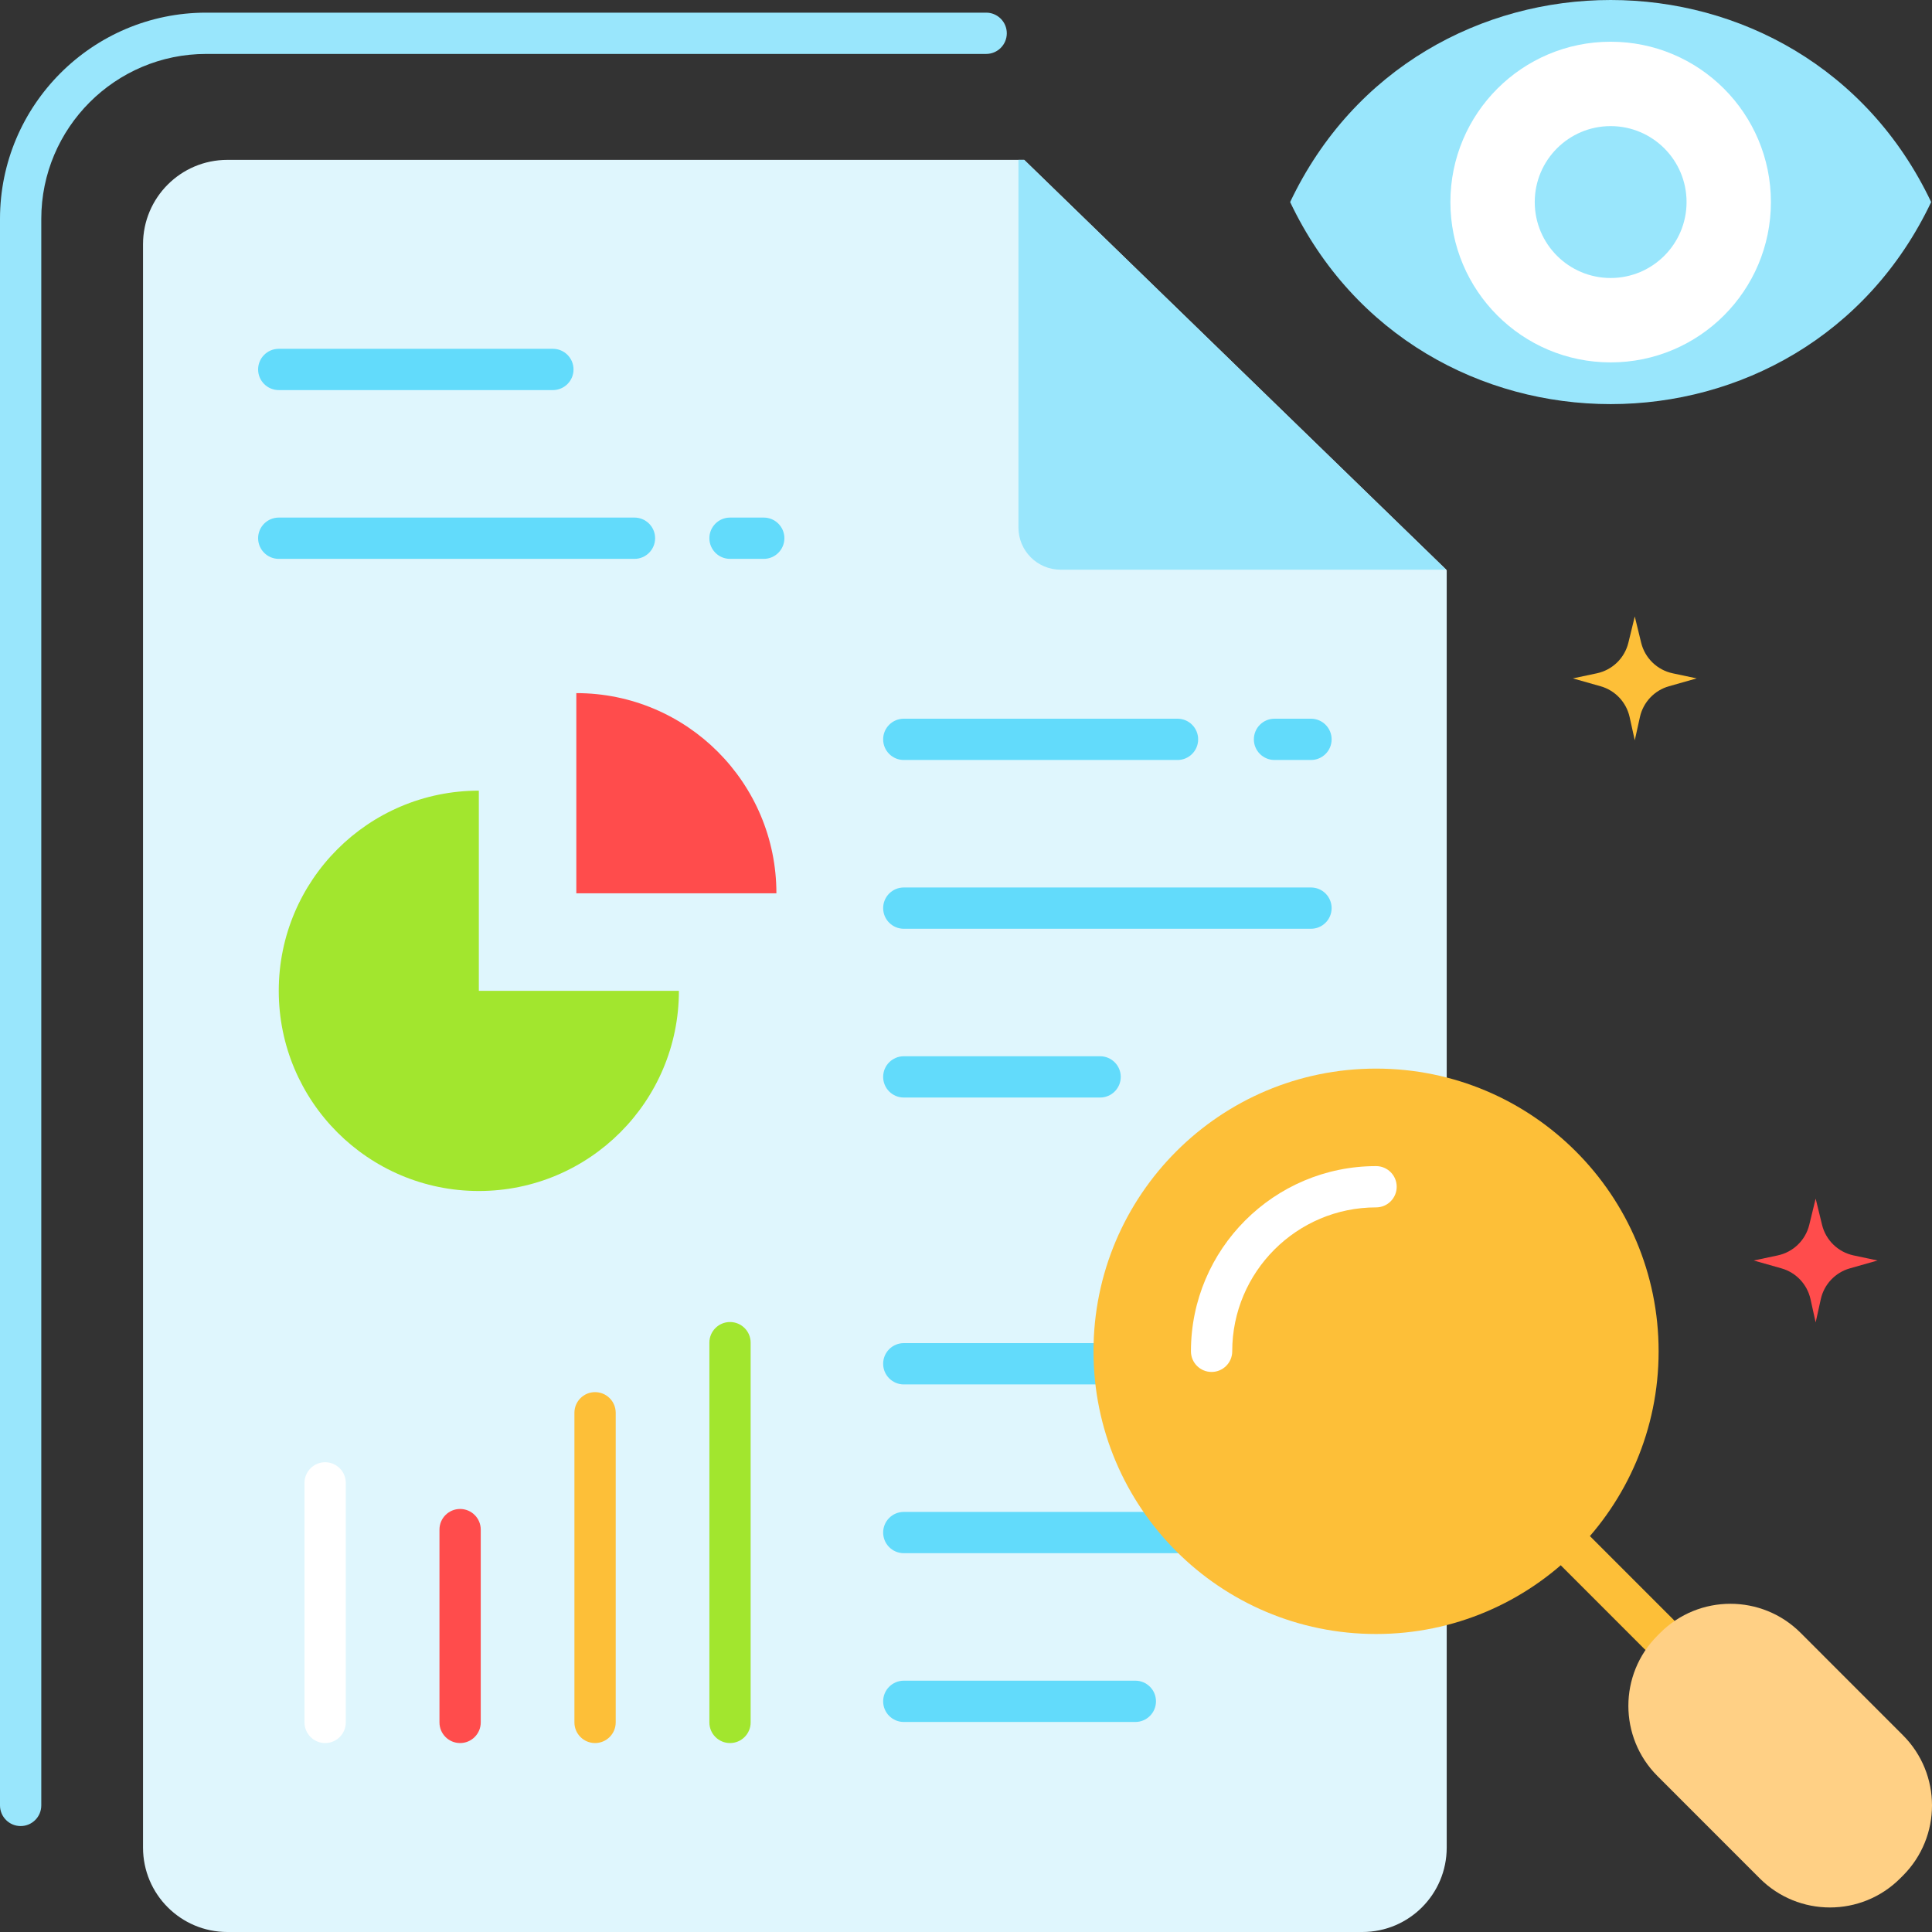
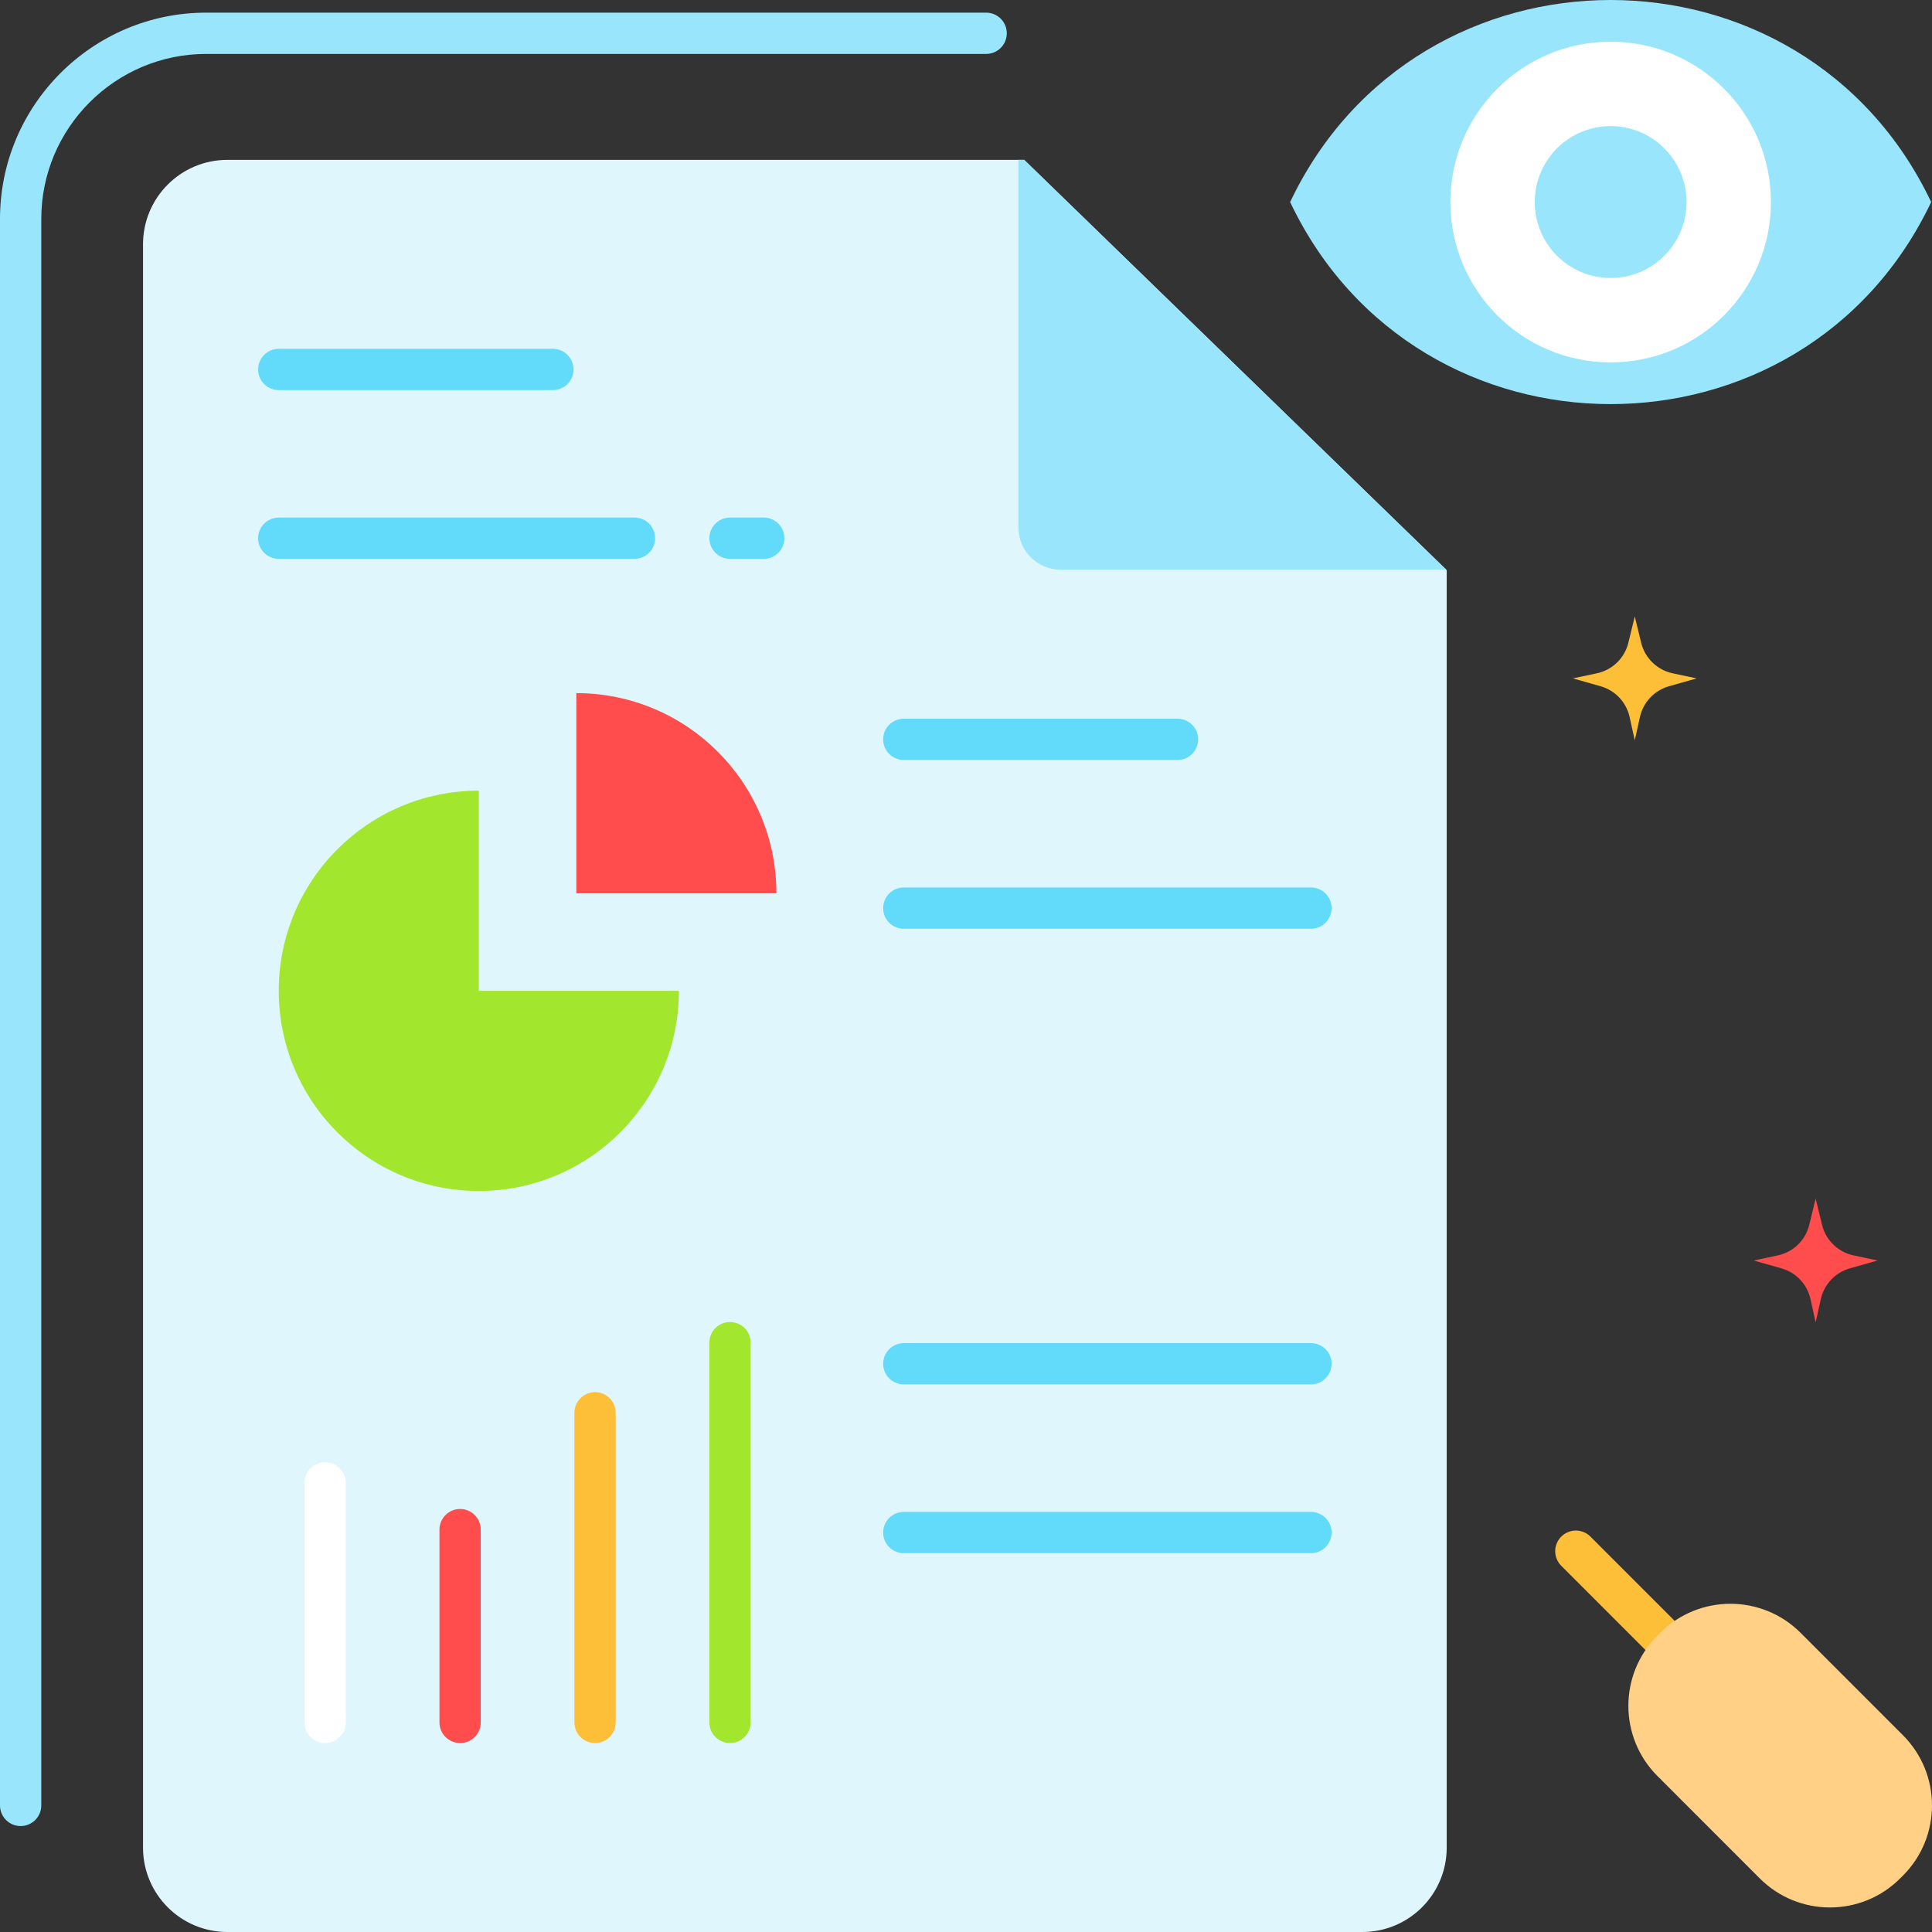
<svg xmlns="http://www.w3.org/2000/svg" width="512" height="512" viewBox="0 0 512 512" fill="none">
  <rect x="0" y="0" width="512" height="512" fill="#333333" stroke="none" />
  <path d="M5.47 483.925C2.45 483.925 0 481.475 0 478.455V58.021C0 27.875 24.514 3.352 54.646 3.352H261.341C264.362 3.352 266.811 5.801 266.811 8.822C266.811 11.842 264.362 14.292 261.341 14.292H54.646C30.546 14.292 10.94 33.909 10.94 58.021V478.455C10.94 481.476 8.491 483.925 5.47 483.925Z" fill="#99E6FC" />
  <path d="M361.041 512.001H60.257C47.912 512.001 37.904 501.989 37.904 489.638V64.731C37.904 52.38 47.912 42.367 60.257 42.367H271.422L383.393 151.097V489.638C383.394 501.989 373.386 512.001 361.041 512.001Z" fill="#DFF6FD" />
  <path d="M269.898 42.367V139.793C269.898 145.968 274.902 150.975 281.075 150.975H383.267L271.422 42.367H269.898Z" fill="#99E6FC" />
  <path d="M157.698 461.928C154.677 461.928 152.228 459.478 152.228 456.458V374.4C152.228 371.379 154.677 368.93 157.698 368.93C160.718 368.93 163.168 371.379 163.168 374.4V456.458C163.168 459.478 160.718 461.928 157.698 461.928Z" fill="#FDBF38" />
  <path d="M193.46 461.927C190.44 461.927 187.99 459.478 187.99 456.457V355.822C187.99 352.801 190.44 350.352 193.46 350.352C196.481 350.352 198.93 352.801 198.93 355.822V456.457C198.93 459.478 196.482 461.927 193.46 461.927Z" fill="#A2E62E" />
  <path d="M121.933 461.927C118.912 461.927 116.463 459.477 116.463 456.457V405.363C116.463 402.342 118.912 399.893 121.933 399.893C124.954 399.893 127.403 402.342 127.403 405.363V456.457C127.403 459.477 124.954 461.927 121.933 461.927Z" fill="#FF4C4C" />
  <path d="M86.169 461.927C83.149 461.927 80.699 459.478 80.699 456.457V392.978C80.699 389.957 83.149 387.508 86.169 387.508C89.19 387.508 91.639 389.957 91.639 392.978V456.457C91.639 459.478 89.19 461.927 86.169 461.927Z" fill="white" />
  <path d="M126.896 209.533C97.613 209.533 73.874 233.283 73.874 262.58C73.874 291.877 97.612 315.627 126.896 315.627C156.179 315.627 179.917 291.877 179.917 262.58H126.896V209.533Z" fill="#A2E62E" />
  <path d="M152.733 183.684V236.73H205.755C205.755 207.433 182.016 183.684 152.733 183.684Z" fill="#FF4C4C" />
  <path d="M347.423 246.132H239.515C236.494 246.132 234.045 243.682 234.045 240.661C234.045 237.641 236.494 235.191 239.515 235.191H347.423C350.444 235.191 352.893 237.641 352.893 240.661C352.893 243.682 350.444 246.132 347.423 246.132Z" fill="#62DBFB" />
-   <path d="M291.542 290.858H239.515C236.494 290.858 234.045 288.409 234.045 285.388C234.045 282.367 236.494 279.918 239.515 279.918H291.542C294.563 279.918 297.012 282.367 297.012 285.388C297.012 288.409 294.563 290.858 291.542 290.858Z" fill="#62DBFB" />
-   <path d="M347.424 201.405H337.759C334.739 201.405 332.289 198.956 332.289 195.935C332.289 192.914 334.739 190.465 337.759 190.465H347.424C350.444 190.465 352.894 192.914 352.894 195.935C352.894 198.956 350.444 201.405 347.424 201.405Z" fill="#62DBFB" />
  <path d="M312.053 201.405H239.514C236.493 201.405 234.044 198.956 234.044 195.935C234.044 192.914 236.493 190.465 239.514 190.465H312.053C315.073 190.465 317.523 192.914 317.523 195.935C317.523 198.956 315.075 201.405 312.053 201.405Z" fill="#62DBFB" />
  <path d="M347.423 411.61H239.515C236.494 411.61 234.045 409.161 234.045 406.14C234.045 403.119 236.494 400.67 239.515 400.67H347.423C350.444 400.67 352.893 403.119 352.893 406.14C352.893 409.161 350.444 411.61 347.423 411.61Z" fill="#62DBFB" />
  <path d="M347.423 366.884H239.515C236.494 366.884 234.045 364.434 234.045 361.413C234.045 358.393 236.494 355.943 239.515 355.943H347.423C350.444 355.943 352.893 358.393 352.893 361.413C352.893 364.434 350.444 366.884 347.423 366.884Z" fill="#62DBFB" />
-   <path d="M300.877 456.339H239.515C236.494 456.339 234.045 453.889 234.045 450.869C234.045 447.848 236.494 445.398 239.515 445.398H300.877C303.898 445.398 306.347 447.848 306.347 450.869C306.347 453.889 303.898 456.339 300.877 456.339Z" fill="#62DBFB" />
  <path d="M146.52 103.378H73.874C70.854 103.378 68.404 100.928 68.404 97.908C68.404 94.887 70.854 92.438 73.874 92.438H146.52C149.541 92.438 151.99 94.887 151.99 97.908C151.99 100.928 149.541 103.378 146.52 103.378Z" fill="#62DBFB" />
  <path d="M202.402 148.104H193.46C190.44 148.104 187.99 145.655 187.99 142.634C187.99 139.614 190.44 137.164 193.46 137.164H202.402C205.422 137.164 207.872 139.614 207.872 142.634C207.872 145.655 205.422 148.104 202.402 148.104Z" fill="#62DBFB" />
  <path d="M168.14 148.104H73.874C70.854 148.104 68.404 145.655 68.404 142.634C68.404 139.614 70.854 137.164 73.874 137.164H168.141C171.162 137.164 173.612 139.614 173.612 142.634C173.612 145.655 171.162 148.104 168.14 148.104Z" fill="#62DBFB" />
  <path d="M439.61 438.557C438.21 438.557 436.809 438.023 435.74 436.954L413.748 414.952C411.613 412.816 411.614 409.352 413.751 407.217C415.887 405.081 419.351 405.081 421.486 407.219L443.478 429.221C445.614 431.357 445.613 434.821 443.476 436.956C442.409 438.023 441.009 438.557 439.61 438.557Z" fill="#FDBF38" />
-   <path d="M364.67 433.028C406.026 433.028 439.551 399.486 439.551 358.11C439.551 316.733 406.026 283.191 364.67 283.191C323.314 283.191 289.789 316.733 289.789 358.11C289.789 399.486 323.314 433.028 364.67 433.028Z" fill="#FDBF38" />
-   <path d="M321.082 363.58C318.062 363.58 315.612 361.131 315.612 358.11C315.612 331.047 337.62 309.031 364.67 309.031C367.691 309.031 370.14 311.481 370.14 314.501C370.14 317.522 367.691 319.971 364.67 319.971C343.652 319.971 326.552 337.081 326.552 358.11C326.552 361.132 324.103 363.58 321.082 363.58Z" fill="white" />
  <path d="M439.966 432.731L439.236 433.462C428.967 443.737 428.967 460.389 439.236 470.664L466.346 497.786C476.623 508.069 493.292 508.069 503.569 497.786L504.299 497.056C514.568 486.781 514.568 470.129 504.299 459.854L477.189 432.731C466.912 422.449 450.243 422.449 439.966 432.731Z" fill="#FFD085" />
  <path d="M511.779 53.547C477.882 124.944 375.796 124.944 341.9 53.547C375.797 -17.849 477.882 -17.849 511.779 53.547Z" fill="#99E6FC" />
  <path d="M426.84 96.038C450.295 96.038 469.31 77.014 469.31 53.547C469.31 30.08 450.295 11.057 426.84 11.057C403.384 11.057 384.37 30.08 384.37 53.547C384.37 77.014 403.384 96.038 426.84 96.038Z" fill="white" />
  <path d="M426.839 73.673C437.95 73.673 446.956 64.662 446.956 53.547C446.956 42.431 437.95 33.42 426.839 33.42C415.729 33.42 406.723 42.431 406.723 53.547C406.723 64.662 415.729 73.673 426.839 73.673Z" fill="#99E6FC" />
  <path d="M471.113 332.698L464.757 334.045L472.108 336.13C475.979 337.229 478.935 340.363 479.804 344.293L481.167 350.455L482.53 344.293C483.399 340.363 486.355 337.229 490.227 336.13L497.577 334.045L491.221 332.698C487.105 331.826 483.855 328.671 482.86 324.584L481.167 317.635L479.475 324.584C478.479 328.671 475.229 331.825 471.113 332.698Z" fill="#FF4C4C" />
  <path d="M423.177 178.434L416.82 179.78L424.171 181.865C428.043 182.964 430.999 186.098 431.867 190.028L433.231 196.191L434.594 190.028C435.462 186.098 438.418 182.964 442.29 181.865L449.641 179.78L443.285 178.434C439.169 177.562 435.919 174.406 434.923 170.319L433.231 163.371L431.538 170.32C430.543 174.408 427.292 177.562 423.177 178.434Z" fill="#FDBF38" />
</svg>